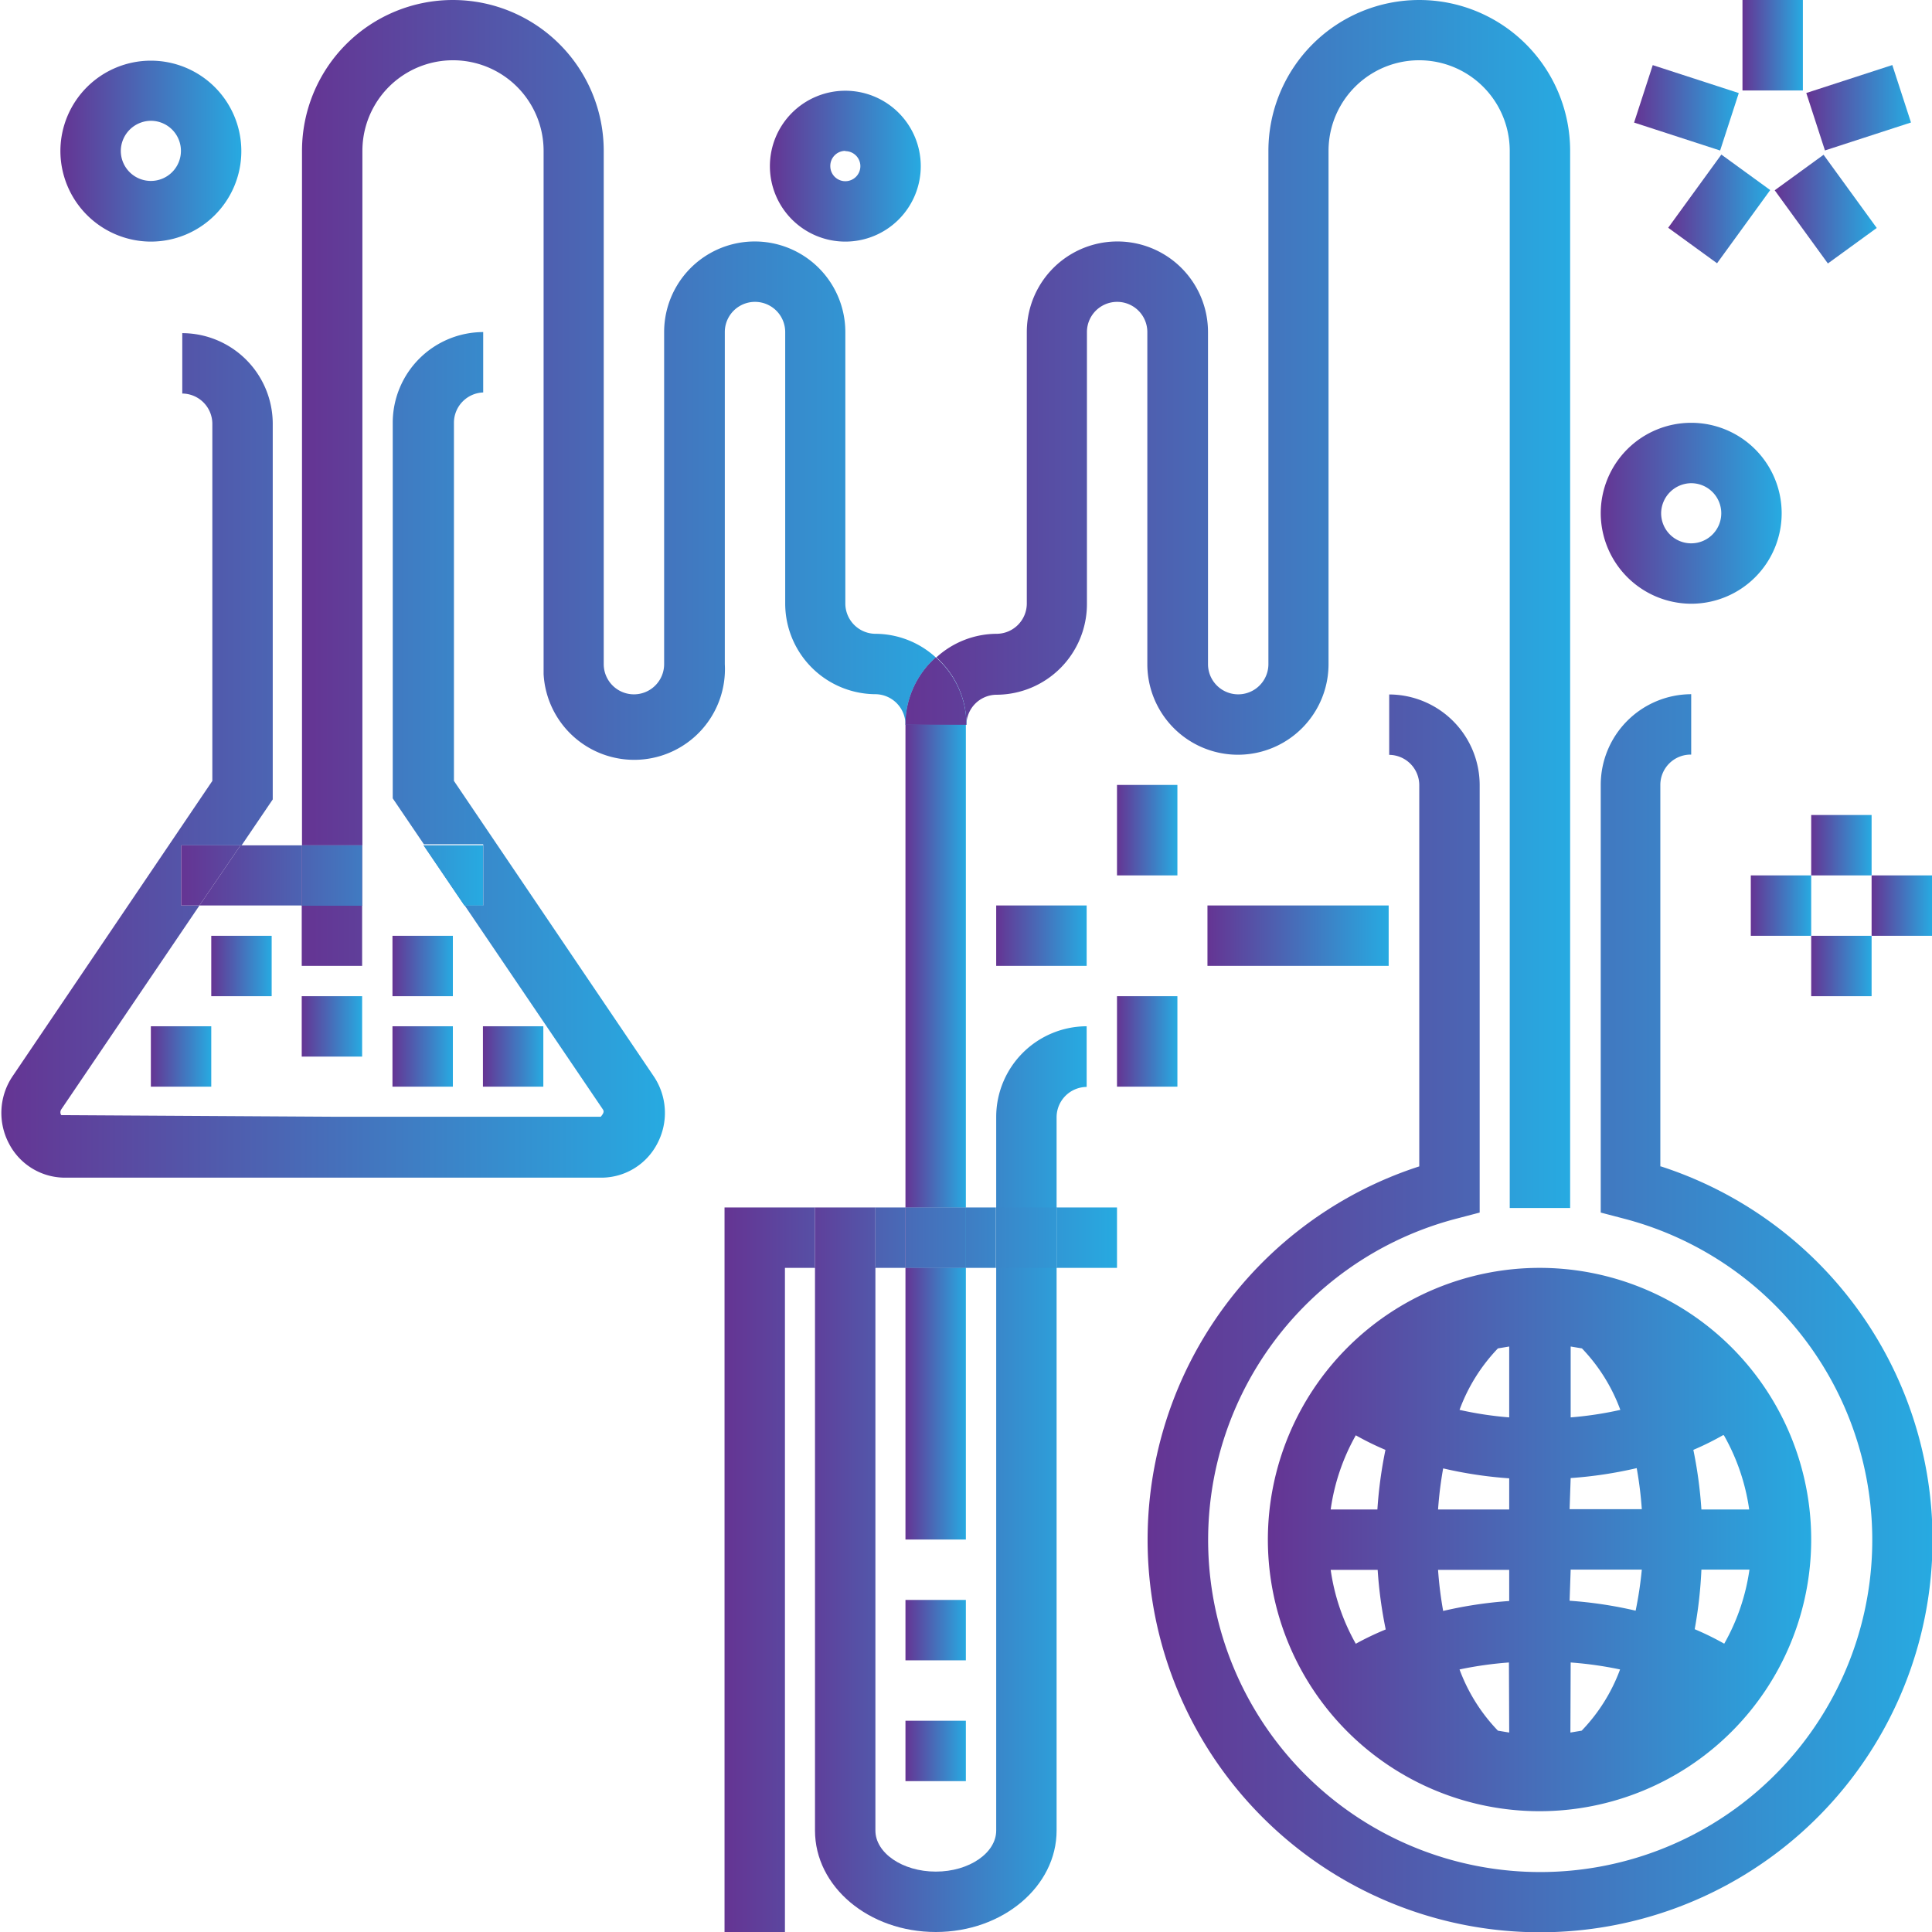
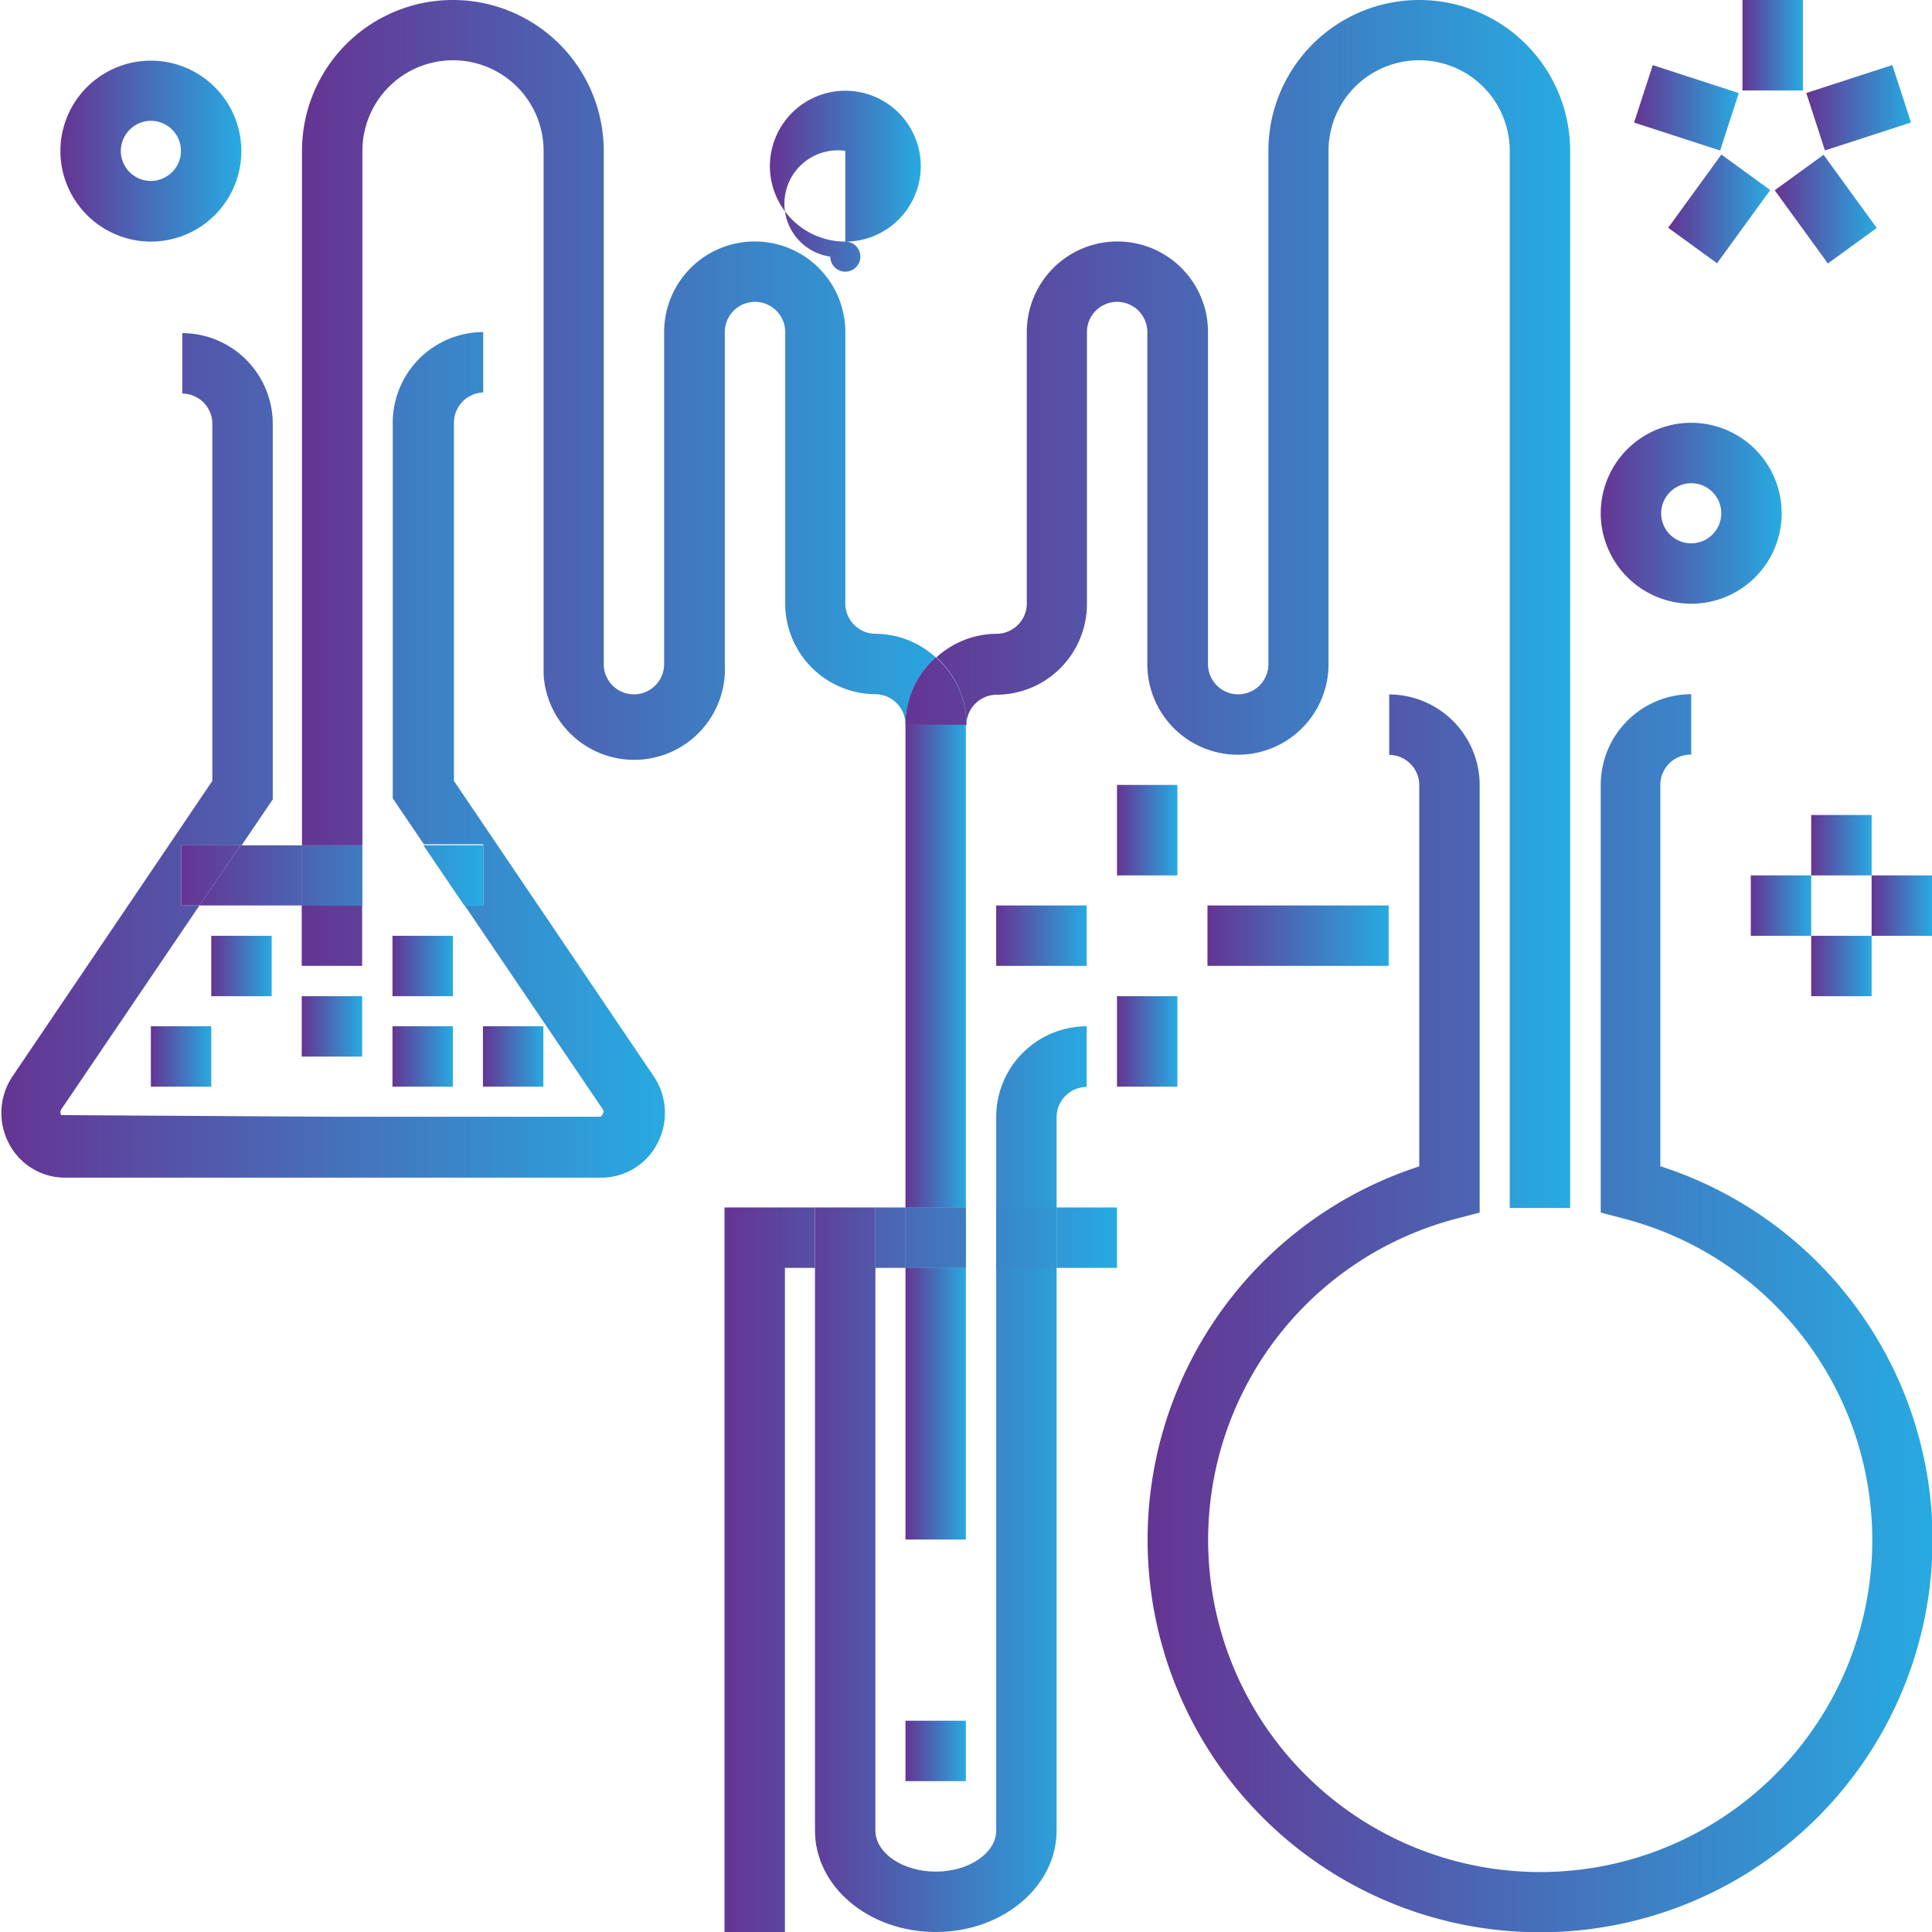
<svg xmlns="http://www.w3.org/2000/svg" xmlns:xlink="http://www.w3.org/1999/xlink" viewBox="0 0 71.97 71.97">
  <defs>
    <style>.cls-1{fill:none;}.cls-2{fill:url(#linear-gradient);}.cls-3{fill:url(#linear-gradient-2);}.cls-4{fill:url(#linear-gradient-3);}.cls-5{fill:url(#linear-gradient-4);}.cls-6{fill:url(#linear-gradient-5);}.cls-7{fill:url(#linear-gradient-6);}.cls-8{fill:url(#linear-gradient-7);}.cls-9{fill:url(#linear-gradient-8);}.cls-10{fill:url(#linear-gradient-9);}.cls-11{fill:url(#linear-gradient-10);}.cls-12{fill:url(#linear-gradient-11);}.cls-13{fill:url(#linear-gradient-13);}.cls-14{fill:url(#linear-gradient-14);}.cls-15{fill:url(#linear-gradient-15);}.cls-16{fill:url(#linear-gradient-16);}.cls-17{fill:url(#linear-gradient-17);}.cls-18{fill:url(#linear-gradient-18);}.cls-19{fill:url(#linear-gradient-19);}.cls-20{fill:url(#linear-gradient-21);}.cls-21{fill:url(#linear-gradient-23);}.cls-22{fill:url(#linear-gradient-24);}.cls-23{fill:url(#linear-gradient-25);}.cls-24{fill:url(#linear-gradient-26);}.cls-25{fill:url(#linear-gradient-28);}.cls-26{fill:url(#linear-gradient-29);}.cls-27{fill:url(#linear-gradient-30);}.cls-28{fill:url(#linear-gradient-33);}.cls-29{fill:url(#linear-gradient-34);}.cls-30{fill:url(#linear-gradient-35);}.cls-31{fill:url(#linear-gradient-36);}.cls-32{fill:url(#linear-gradient-37);}.cls-33{fill:url(#linear-gradient-38);}.cls-34{fill:url(#linear-gradient-39);}.cls-35{fill:url(#linear-gradient-40);}.cls-36{fill:url(#linear-gradient-41);}.cls-37{fill:url(#linear-gradient-42);}.cls-38{fill:url(#linear-gradient-43);}.cls-39{fill:url(#linear-gradient-44);}.cls-40{fill:url(#linear-gradient-45);}.cls-41{fill:url(#linear-gradient-46);}.cls-42{fill:url(#linear-gradient-47);}.cls-43{fill:url(#linear-gradient-48);}.cls-44{fill:url(#linear-gradient-49);}.cls-45{fill:url(#linear-gradient-50);}.cls-46{fill:url(#linear-gradient-51);}.cls-47{fill:url(#linear-gradient-52);}.cls-48{fill:url(#linear-gradient-53);}.cls-49{fill:url(#linear-gradient-54);}.cls-50{fill:url(#linear-gradient-55);}</style>
    <linearGradient id="linear-gradient" x1="33.73" y1="35.98" x2="35.98" y2="35.98" gradientUnits="userSpaceOnUse">
      <stop offset="0" stop-color="#653493" />
      <stop offset="1" stop-color="#27aae1" />
    </linearGradient>
    <linearGradient id="linear-gradient-2" x1="33.73" y1="52.29" x2="35.98" y2="52.29" xlink:href="#linear-gradient" />
    <linearGradient id="linear-gradient-3" x1="11.24" y1="34.86" x2="35.98" y2="34.86" xlink:href="#linear-gradient" />
    <linearGradient id="linear-gradient-4" x1="11.24" y1="15.74" x2="35.98" y2="15.74" xlink:href="#linear-gradient" />
    <linearGradient id="linear-gradient-5" x1="33.73" y1="22.49" x2="58.47" y2="22.49" xlink:href="#linear-gradient" />
    <linearGradient id="linear-gradient-6" x1="11.24" y1="25.74" x2="35.98" y2="25.74" xlink:href="#linear-gradient" />
    <linearGradient id="linear-gradient-7" x1="33.73" y1="25.74" x2="58.47" y2="25.74" xlink:href="#linear-gradient" />
    <linearGradient id="linear-gradient-8" x1="47.23" y1="57.35" x2="67.47" y2="57.35" xlink:href="#linear-gradient" />
    <linearGradient id="linear-gradient-9" x1="42.73" y1="48.92" x2="71.97" y2="48.92" xlink:href="#linear-gradient" />
    <linearGradient id="linear-gradient-10" x1="29.24" y1="41.61" x2="40.48" y2="41.61" xlink:href="#linear-gradient" />
    <linearGradient id="linear-gradient-11" x1="29.24" y1="59.6" x2="40.48" y2="59.6" xlink:href="#linear-gradient" />
    <linearGradient id="linear-gradient-13" x1="26.99" y1="46.1" x2="41.61" y2="46.1" xlink:href="#linear-gradient" />
    <linearGradient id="linear-gradient-14" x1="26.99" y1="46.1" x2="41.61" y2="46.1" xlink:href="#linear-gradient" />
    <linearGradient id="linear-gradient-15" x1="26.99" y1="46.1" x2="41.61" y2="46.1" xlink:href="#linear-gradient" />
    <linearGradient id="linear-gradient-16" x1="26.99" y1="58.47" x2="41.61" y2="58.47" xlink:href="#linear-gradient" />
    <linearGradient id="linear-gradient-17" x1="33.73" y1="46.1" x2="35.98" y2="46.1" xlink:href="#linear-gradient" />
    <linearGradient id="linear-gradient-18" x1="26.99" y1="46.1" x2="41.61" y2="46.1" xlink:href="#linear-gradient" />
    <linearGradient id="linear-gradient-19" x1="29.24" y1="46.1" x2="40.48" y2="46.1" xlink:href="#linear-gradient" />
    <linearGradient id="linear-gradient-21" x1="29.24" y1="46.1" x2="40.48" y2="46.1" xlink:href="#linear-gradient" />
    <linearGradient id="linear-gradient-23" x1="33.73" y1="60.72" x2="35.98" y2="60.72" xlink:href="#linear-gradient" />
    <linearGradient id="linear-gradient-24" x1="33.73" y1="65.22" x2="35.98" y2="65.22" xlink:href="#linear-gradient" />
    <linearGradient id="linear-gradient-25" x1="0" y1="28.11" x2="24.74" y2="28.11" xlink:href="#linear-gradient" />
    <linearGradient id="linear-gradient-26" x1="6.75" y1="32.61" x2="17.99" y2="32.61" xlink:href="#linear-gradient" />
    <linearGradient id="linear-gradient-28" x1="11.24" y1="32.61" x2="35.98" y2="32.61" xlink:href="#linear-gradient" />
    <linearGradient id="linear-gradient-29" x1="6.75" y1="32.61" x2="17.99" y2="32.61" xlink:href="#linear-gradient" />
    <linearGradient id="linear-gradient-30" x1="0" y1="32.61" x2="24.74" y2="32.61" xlink:href="#linear-gradient" />
    <linearGradient id="linear-gradient-33" x1="6.75" y1="32.61" x2="17.99" y2="32.61" xlink:href="#linear-gradient" />
    <linearGradient id="linear-gradient-34" x1="7.87" y1="35.98" x2="10.12" y2="35.98" xlink:href="#linear-gradient" />
    <linearGradient id="linear-gradient-35" x1="5.62" y1="39.36" x2="7.87" y2="39.36" xlink:href="#linear-gradient" />
    <linearGradient id="linear-gradient-36" x1="14.62" y1="35.98" x2="16.87" y2="35.98" xlink:href="#linear-gradient" />
    <linearGradient id="linear-gradient-37" x1="11.24" y1="38.23" x2="13.49" y2="38.23" xlink:href="#linear-gradient" />
    <linearGradient id="linear-gradient-38" x1="17.99" y1="39.36" x2="20.24" y2="39.36" xlink:href="#linear-gradient" />
    <linearGradient id="linear-gradient-39" x1="14.62" y1="39.36" x2="16.87" y2="39.36" xlink:href="#linear-gradient" />
    <linearGradient id="linear-gradient-40" x1="28.67" y1="6.18" x2="34.3" y2="6.18" xlink:href="#linear-gradient" />
    <linearGradient id="linear-gradient-41" x1="59.6" y1="19.12" x2="66.34" y2="19.12" xlink:href="#linear-gradient" />
    <linearGradient id="linear-gradient-42" x1="2.25" y1="5.62" x2="9" y2="5.62" xlink:href="#linear-gradient" />
    <linearGradient id="linear-gradient-43" x1="60.87" y1="4.02" x2="64.77" y2="4.02" gradientTransform="translate(47.24 -56.97) rotate(72.01)" xlink:href="#linear-gradient" />
    <linearGradient id="linear-gradient-44" x1="62.15" y1="7.79" x2="65.95" y2="7.79" gradientTransform="translate(32.7 -48.6) rotate(54)" xlink:href="#linear-gradient" />
    <linearGradient id="linear-gradient-45" x1="66.11" y1="7.79" x2="69.91" y2="7.79" gradientTransform="translate(17.57 -38.49) rotate(36)" xlink:href="#linear-gradient" />
    <linearGradient id="linear-gradient-46" x1="67.29" y1="4.02" x2="71.19" y2="4.02" gradientTransform="translate(4.63 -21.2) rotate(18)" xlink:href="#linear-gradient" />
    <linearGradient id="linear-gradient-47" x1="64.91" y1="1.69" x2="67.15" y2="1.69" xlink:href="#linear-gradient" />
    <linearGradient id="linear-gradient-48" x1="37.11" y1="34.86" x2="40.48" y2="34.86" xlink:href="#linear-gradient" />
    <linearGradient id="linear-gradient-49" x1="44.98" y1="34.86" x2="51.73" y2="34.86" xlink:href="#linear-gradient" />
    <linearGradient id="linear-gradient-50" x1="41.61" y1="30.92" x2="43.85" y2="30.92" xlink:href="#linear-gradient" />
    <linearGradient id="linear-gradient-51" x1="41.61" y1="38.79" x2="43.85" y2="38.79" xlink:href="#linear-gradient" />
    <linearGradient id="linear-gradient-52" x1="65.22" y1="33.73" x2="67.47" y2="33.73" xlink:href="#linear-gradient" />
    <linearGradient id="linear-gradient-53" x1="69.72" y1="33.73" x2="71.97" y2="33.73" xlink:href="#linear-gradient" />
    <linearGradient id="linear-gradient-54" x1="67.47" y1="31.49" x2="69.72" y2="31.49" xlink:href="#linear-gradient" />
    <linearGradient id="linear-gradient-55" x1="67.47" y1="35.98" x2="69.72" y2="35.98" xlink:href="#linear-gradient" />
  </defs>
  <title>problem solvers</title>
  <g id="Layer_2" data-name="Layer 2">
    <g id="Layer_1-2" data-name="Layer 1">
      <path class="cls-1" d="M53.76,60a15.56,15.56,0,0,1,2.46-.37V58.47H53.57A14.16,14.16,0,0,0,53.76,60Z" />
      <path class="cls-1" d="M55.81,64.47l.42.07V61.93a13.81,13.81,0,0,0-1.84.26A6.56,6.56,0,0,0,55.81,64.47Z" />
      <path class="cls-1" d="M53.57,56.22h2.65V55.06a15.59,15.59,0,0,1-2.46-.37A14.18,14.18,0,0,0,53.57,56.22Z" />
      <path class="cls-1" d="M65.13,58.47H63.38a16.24,16.24,0,0,1-.3,2.22,10.74,10.74,0,0,1,1.1.54A7.81,7.81,0,0,0,65.13,58.47Z" />
      <path class="cls-1" d="M49.57,58.47a7.81,7.81,0,0,0,.94,2.76,10.73,10.73,0,0,1,1.1-.54,16.23,16.23,0,0,1-.3-2.22Z" />
      <path class="cls-1" d="M65.13,56.22a7.81,7.81,0,0,0-.94-2.76,10.66,10.66,0,0,1-1.1.54,16.26,16.26,0,0,1,.3,2.22Z" />
-       <path class="cls-1" d="M54.38,52.52a13.29,13.29,0,0,0,1.85.28V50.16l-.42.07A6.58,6.58,0,0,0,54.38,52.52Z" />
      <circle class="cls-1" cx="62.97" cy="19.12" r="1.12" />
      <path class="cls-1" d="M51.61,54a10.67,10.67,0,0,1-1.1-.54,7.81,7.81,0,0,0-.94,2.76h1.75A16.25,16.25,0,0,1,51.61,54Z" />
      <circle class="cls-1" cx="5.62" cy="5.62" r="1.12" />
      <path class="cls-1" d="M58.89,50.23l-.42-.07V52.8a13.28,13.28,0,0,0,1.85-.28A6.58,6.58,0,0,0,58.89,50.23Z" />
      <path class="cls-1" d="M36,57.35H33.73V47.23H32.61v21c0,.83,1,1.53,2.25,1.53s2.25-.7,2.25-1.53v-21H36Zm0,9H33.73V64.1H36Zm0-4.5H33.73V59.6H36Z" />
      <path class="cls-1" d="M2.28,41.33a.2.2,0,0,0,0,.21l10.1.06h10c.11-.11.13-.19.08-.27l-5.15-7.6H13.49V36H11.24V33.73H7.43ZM18,38.23h2.25v2.25H18Zm-3.37-3.37h2.25v2.25H14.62Zm0,3.37h2.25v2.25H14.62ZM7.87,40.48H5.62V38.23H7.87Zm3.37-3.37h2.25v2.25H11.24ZM7.87,34.86h2.25v2.25H7.87Z" />
      <circle class="cls-1" cx="31.49" cy="6.18" r="0.56" />
      <path class="cls-1" d="M60.93,54.69a15.59,15.59,0,0,1-2.46.37v1.16h2.65A14.19,14.19,0,0,0,60.93,54.69Z" />
      <rect class="cls-1" x="67.47" y="32.61" width="2.25" height="2.25" />
      <path class="cls-1" d="M60.31,62.19a13.81,13.81,0,0,0-1.84-.26v2.61l.42-.07A6.56,6.56,0,0,0,60.31,62.19Z" />
      <path class="cls-1" d="M61.13,58.47H58.47v1.16a15.56,15.56,0,0,1,2.46.37A14.17,14.17,0,0,0,61.13,58.47Z" />
      <rect class="cls-2" x="33.73" y="26.99" width="2.25" height="17.99" />
      <rect class="cls-3" x="33.73" y="47.23" width="2.25" height="10.12" />
      <rect class="cls-4" x="11.24" y="33.73" width="2.25" height="2.25" />
      <path class="cls-5" d="M34.86,24.49a3.35,3.35,0,0,0-2.25-.88,1.13,1.13,0,0,1-1.12-1.12V12.37a3.37,3.37,0,1,0-6.75,0V24.74a1.12,1.12,0,1,1-2.25,0V5.62a5.62,5.62,0,1,0-11.24,0V31.49h2.25V5.62a3.37,3.37,0,1,1,6.75,0V25.11h0A3.37,3.37,0,0,0,27,24.74V12.37a1.12,1.12,0,0,1,2.25,0V22.49a3.38,3.38,0,0,0,3.37,3.37A1.13,1.13,0,0,1,33.73,27,3.35,3.35,0,0,1,34.86,24.49Z" />
      <path class="cls-6" d="M36,27a1.13,1.13,0,0,1,1.12-1.12,3.38,3.38,0,0,0,3.37-3.37V12.37a1.12,1.12,0,0,1,2.25,0V24.74a3.37,3.37,0,1,0,6.75,0V5.62a3.37,3.37,0,0,1,6.75,0V45h2.25V5.62a5.62,5.62,0,1,0-11.24,0V24.74a1.12,1.12,0,1,1-2.25,0V12.37a3.37,3.37,0,1,0-6.75,0V22.49a1.13,1.13,0,0,1-1.12,1.12,3.35,3.35,0,0,0-2.25.88A3.35,3.35,0,0,1,36,27Z" />
      <path class="cls-7" d="M34.86,24.49A3.35,3.35,0,0,0,33.73,27H36A3.35,3.35,0,0,0,34.86,24.49Z" />
      <path class="cls-8" d="M34.86,24.49A3.35,3.35,0,0,0,33.73,27H36A3.35,3.35,0,0,0,34.86,24.49Z" />
-       <path class="cls-9" d="M47.23,57.35A10.12,10.12,0,1,0,57.35,47.23,10.13,10.13,0,0,0,47.23,57.35Zm3.28-3.88a10.67,10.67,0,0,0,1.1.54,16.25,16.25,0,0,0-.3,2.22H49.57A7.81,7.81,0,0,1,50.51,53.46Zm0,7.77a7.81,7.81,0,0,1-.94-2.76h1.75a16.23,16.23,0,0,0,.3,2.22A10.73,10.73,0,0,0,50.51,61.23Zm5.71,3.3-.42-.07a6.56,6.56,0,0,1-1.43-2.28,13.81,13.81,0,0,1,1.84-.26Zm0-4.9a15.56,15.56,0,0,0-2.46.37,14.16,14.16,0,0,1-.19-1.53h2.65Zm0-3.41H53.57a14.18,14.18,0,0,1,.19-1.53,15.59,15.59,0,0,0,2.46.37Zm0-3.43a13.29,13.29,0,0,1-1.85-.28,6.58,6.58,0,0,1,1.43-2.29l.42-.07Zm8,.67a7.81,7.81,0,0,1,.94,2.76H63.38a16.26,16.26,0,0,0-.3-2.22A10.66,10.66,0,0,0,64.19,53.46Zm-.8,5h1.75a7.81,7.81,0,0,1-.94,2.76,10.74,10.74,0,0,0-1.1-.54A16.24,16.24,0,0,0,63.38,58.47Zm-4.91-8.31.42.07a6.58,6.58,0,0,1,1.43,2.29,13.28,13.28,0,0,1-1.85.28Zm0,4.9a15.59,15.59,0,0,0,2.46-.37,14.19,14.19,0,0,1,.19,1.53H58.47Zm0,3.41h2.65A14.17,14.17,0,0,1,60.93,60a15.56,15.56,0,0,0-2.46-.37Zm0,3.46a13.81,13.81,0,0,1,1.84.26,6.56,6.56,0,0,1-1.43,2.28l-.42.07Z" />
      <path class="cls-10" d="M61.85,43.45V29.24A1.13,1.13,0,0,1,63,28.11V25.86a3.38,3.38,0,0,0-3.37,3.37V45.17l.84.22a12.37,12.37,0,1,1-6.19,0l.84-.22V29.24a3.38,3.38,0,0,0-3.37-3.37v2.25a1.13,1.13,0,0,1,1.12,1.12V43.45a14.62,14.62,0,1,0,9,0Z" />
      <path class="cls-11" d="M39.36,41.61a1.13,1.13,0,0,1,1.12-1.12V38.23a3.38,3.38,0,0,0-3.37,3.37V45h2.25Z" />
      <path class="cls-12" d="M37.11,68.19c0,.83-1,1.53-2.25,1.53s-2.25-.7-2.25-1.53v-21H30.36v21c0,2.09,2,3.78,4.5,3.78s4.5-1.7,4.5-3.78v-21H37.11Z" />
      <path class="cls-11" d="M32.61,41.61a3.38,3.38,0,0,0-3.37-3.37v2.25a1.13,1.13,0,0,1,1.12,1.12V45h2.25Z" />
-       <rect class="cls-13" x="35.98" y="44.98" width="1.12" height="2.25" />
      <rect class="cls-14" x="32.61" y="44.98" width="1.12" height="2.25" />
      <rect class="cls-15" x="39.36" y="44.98" width="2.25" height="2.25" />
      <polygon class="cls-16" points="26.99 44.98 26.99 71.97 29.24 71.97 29.24 47.23 30.36 47.23 30.36 44.98 26.99 44.98" />
      <rect class="cls-17" x="33.73" y="44.98" width="2.25" height="2.25" />
      <rect class="cls-18" x="33.73" y="44.98" width="2.25" height="2.25" />
      <rect class="cls-19" x="30.36" y="44.98" width="2.25" height="2.25" />
      <rect class="cls-15" x="30.36" y="44.98" width="2.25" height="2.25" />
      <rect class="cls-20" x="37.11" y="44.98" width="2.25" height="2.25" />
      <rect class="cls-15" x="37.11" y="44.98" width="2.25" height="2.25" />
-       <rect class="cls-21" x="33.73" y="59.6" width="2.25" height="2.25" />
      <rect class="cls-22" x="33.73" y="64.1" width="2.25" height="2.25" />
      <path class="cls-23" d="M18,33.73h-.69l5.15,7.6c.06.09,0,.17-.08.27h-10l-10.1-.06a.2.2,0,0,1,0-.21l5.15-7.6H6.75V31.49H9l1.16-1.71v-14h0a3.38,3.38,0,0,0-3.37-3.37v2.25a1.13,1.13,0,0,1,1.12,1.12h0V29.09l-7.44,11a2.44,2.44,0,0,0-.13,2.52,2.35,2.35,0,0,0,2.07,1.26h20a2.35,2.35,0,0,0,2.07-1.26,2.44,2.44,0,0,0-.13-2.52l-7.44-11V15.74h0A1.13,1.13,0,0,1,18,14.62V12.37a3.38,3.38,0,0,0-3.37,3.37h0v14l1.16,1.71H18Z" />
      <polygon class="cls-24" points="11.24 33.73 11.24 31.49 8.96 31.49 7.43 33.73 11.24 33.73" />
      <polygon class="cls-24" points="17.3 33.73 15.78 31.49 13.49 31.49 13.49 33.73 17.3 33.73" />
      <rect class="cls-25" x="11.24" y="31.49" width="2.25" height="2.25" />
      <rect class="cls-26" x="11.24" y="31.49" width="2.25" height="2.25" />
      <polygon class="cls-27" points="17.99 33.73 17.99 31.49 15.78 31.49 17.3 33.73 17.99 33.73" />
      <polygon class="cls-24" points="17.99 33.73 17.99 31.49 15.78 31.49 17.3 33.73 17.99 33.73" />
      <polygon class="cls-27" points="6.75 33.73 7.43 33.73 8.96 31.49 6.75 31.49 6.75 33.73" />
      <polygon class="cls-28" points="6.75 33.73 7.43 33.73 8.96 31.49 6.75 31.49 6.75 33.73" />
      <rect class="cls-29" x="7.87" y="34.86" width="2.25" height="2.25" />
      <rect class="cls-30" x="5.62" y="38.23" width="2.25" height="2.25" />
      <rect class="cls-31" x="14.62" y="34.86" width="2.25" height="2.25" />
      <rect class="cls-32" x="11.24" y="37.11" width="2.25" height="2.25" />
      <rect class="cls-33" x="17.99" y="38.23" width="2.25" height="2.25" />
      <rect class="cls-34" x="14.62" y="38.23" width="2.25" height="2.25" />
-       <path class="cls-35" d="M31.49,9a2.81,2.81,0,1,0-2.81-2.81A2.81,2.81,0,0,0,31.49,9Zm0-3.37a.56.56,0,1,1-.56.56A.56.56,0,0,1,31.49,5.62Z" />
+       <path class="cls-35" d="M31.49,9a2.81,2.81,0,1,0-2.81-2.81A2.81,2.81,0,0,0,31.49,9Za.56.56,0,1,1-.56.56A.56.56,0,0,1,31.49,5.62Z" />
      <path class="cls-36" d="M63,22.49a3.37,3.37,0,1,0-3.37-3.37A3.38,3.38,0,0,0,63,22.49ZM63,18a1.12,1.12,0,1,1-1.12,1.12A1.13,1.13,0,0,1,63,18Z" />
      <path class="cls-37" d="M5.62,9A3.37,3.37,0,1,0,2.25,5.62,3.38,3.38,0,0,0,5.62,9Zm0-4.5A1.12,1.12,0,1,1,4.5,5.62,1.13,1.13,0,0,1,5.62,4.5Z" />
      <rect class="cls-38" x="61.7" y="2.33" width="2.25" height="3.37" transform="translate(39.6 62.53) rotate(-72.01)" />
      <rect class="cls-39" x="62.36" y="6.66" width="3.37" height="2.25" transform="translate(20.1 55.02) rotate(-54)" />
      <rect class="cls-40" x="66.89" y="6.1" width="2.25" height="3.37" transform="translate(8.41 41.47) rotate(-36)" />
      <rect class="cls-41" x="67.55" y="2.89" width="3.37" height="2.25" transform="translate(2.15 21.59) rotate(-18)" />
      <rect class="cls-42" x="64.91" width="2.25" height="3.37" />
      <rect class="cls-43" x="37.11" y="33.73" width="3.37" height="2.25" />
      <rect class="cls-44" x="44.98" y="33.73" width="6.75" height="2.25" />
      <rect class="cls-45" x="41.61" y="29.24" width="2.25" height="3.37" />
      <rect class="cls-46" x="41.61" y="37.11" width="2.25" height="3.37" />
      <rect class="cls-47" x="65.22" y="32.61" width="2.25" height="2.25" />
      <rect class="cls-48" x="69.72" y="32.61" width="2.25" height="2.25" />
      <rect class="cls-49" x="67.47" y="30.36" width="2.25" height="2.25" />
      <rect class="cls-50" x="67.47" y="34.86" width="2.25" height="2.25" />
    </g>
  </g>
</svg>